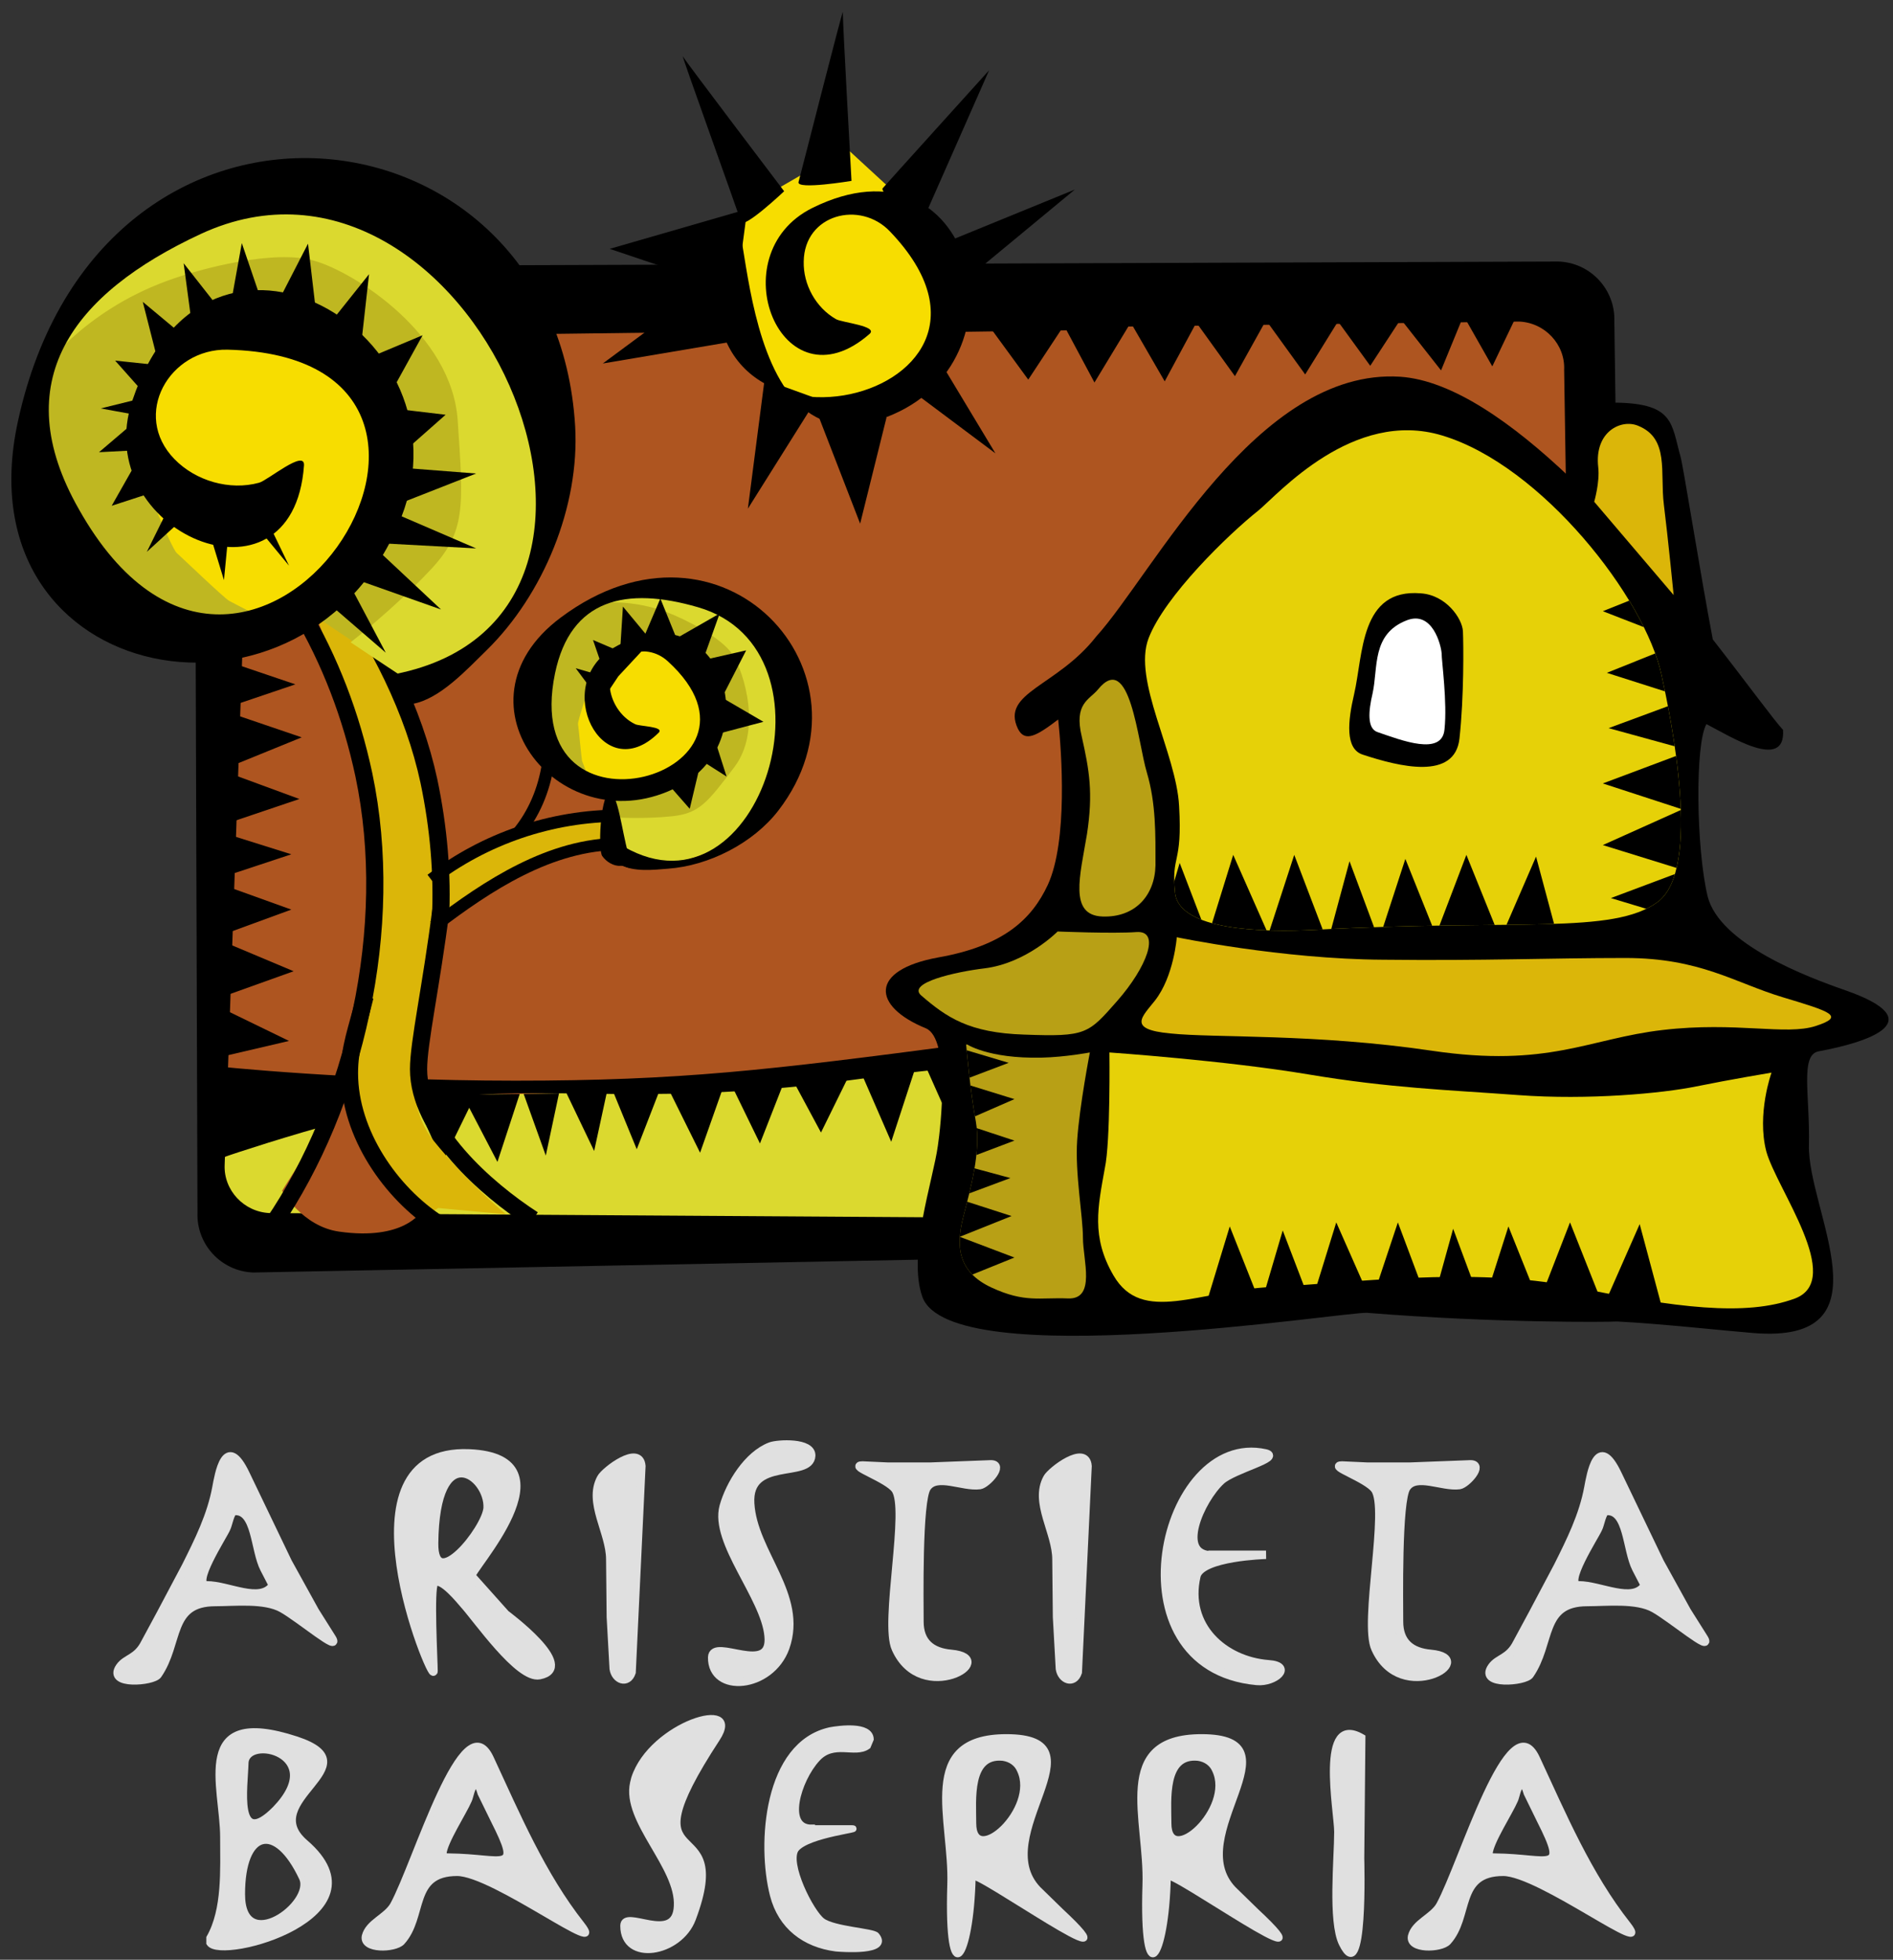
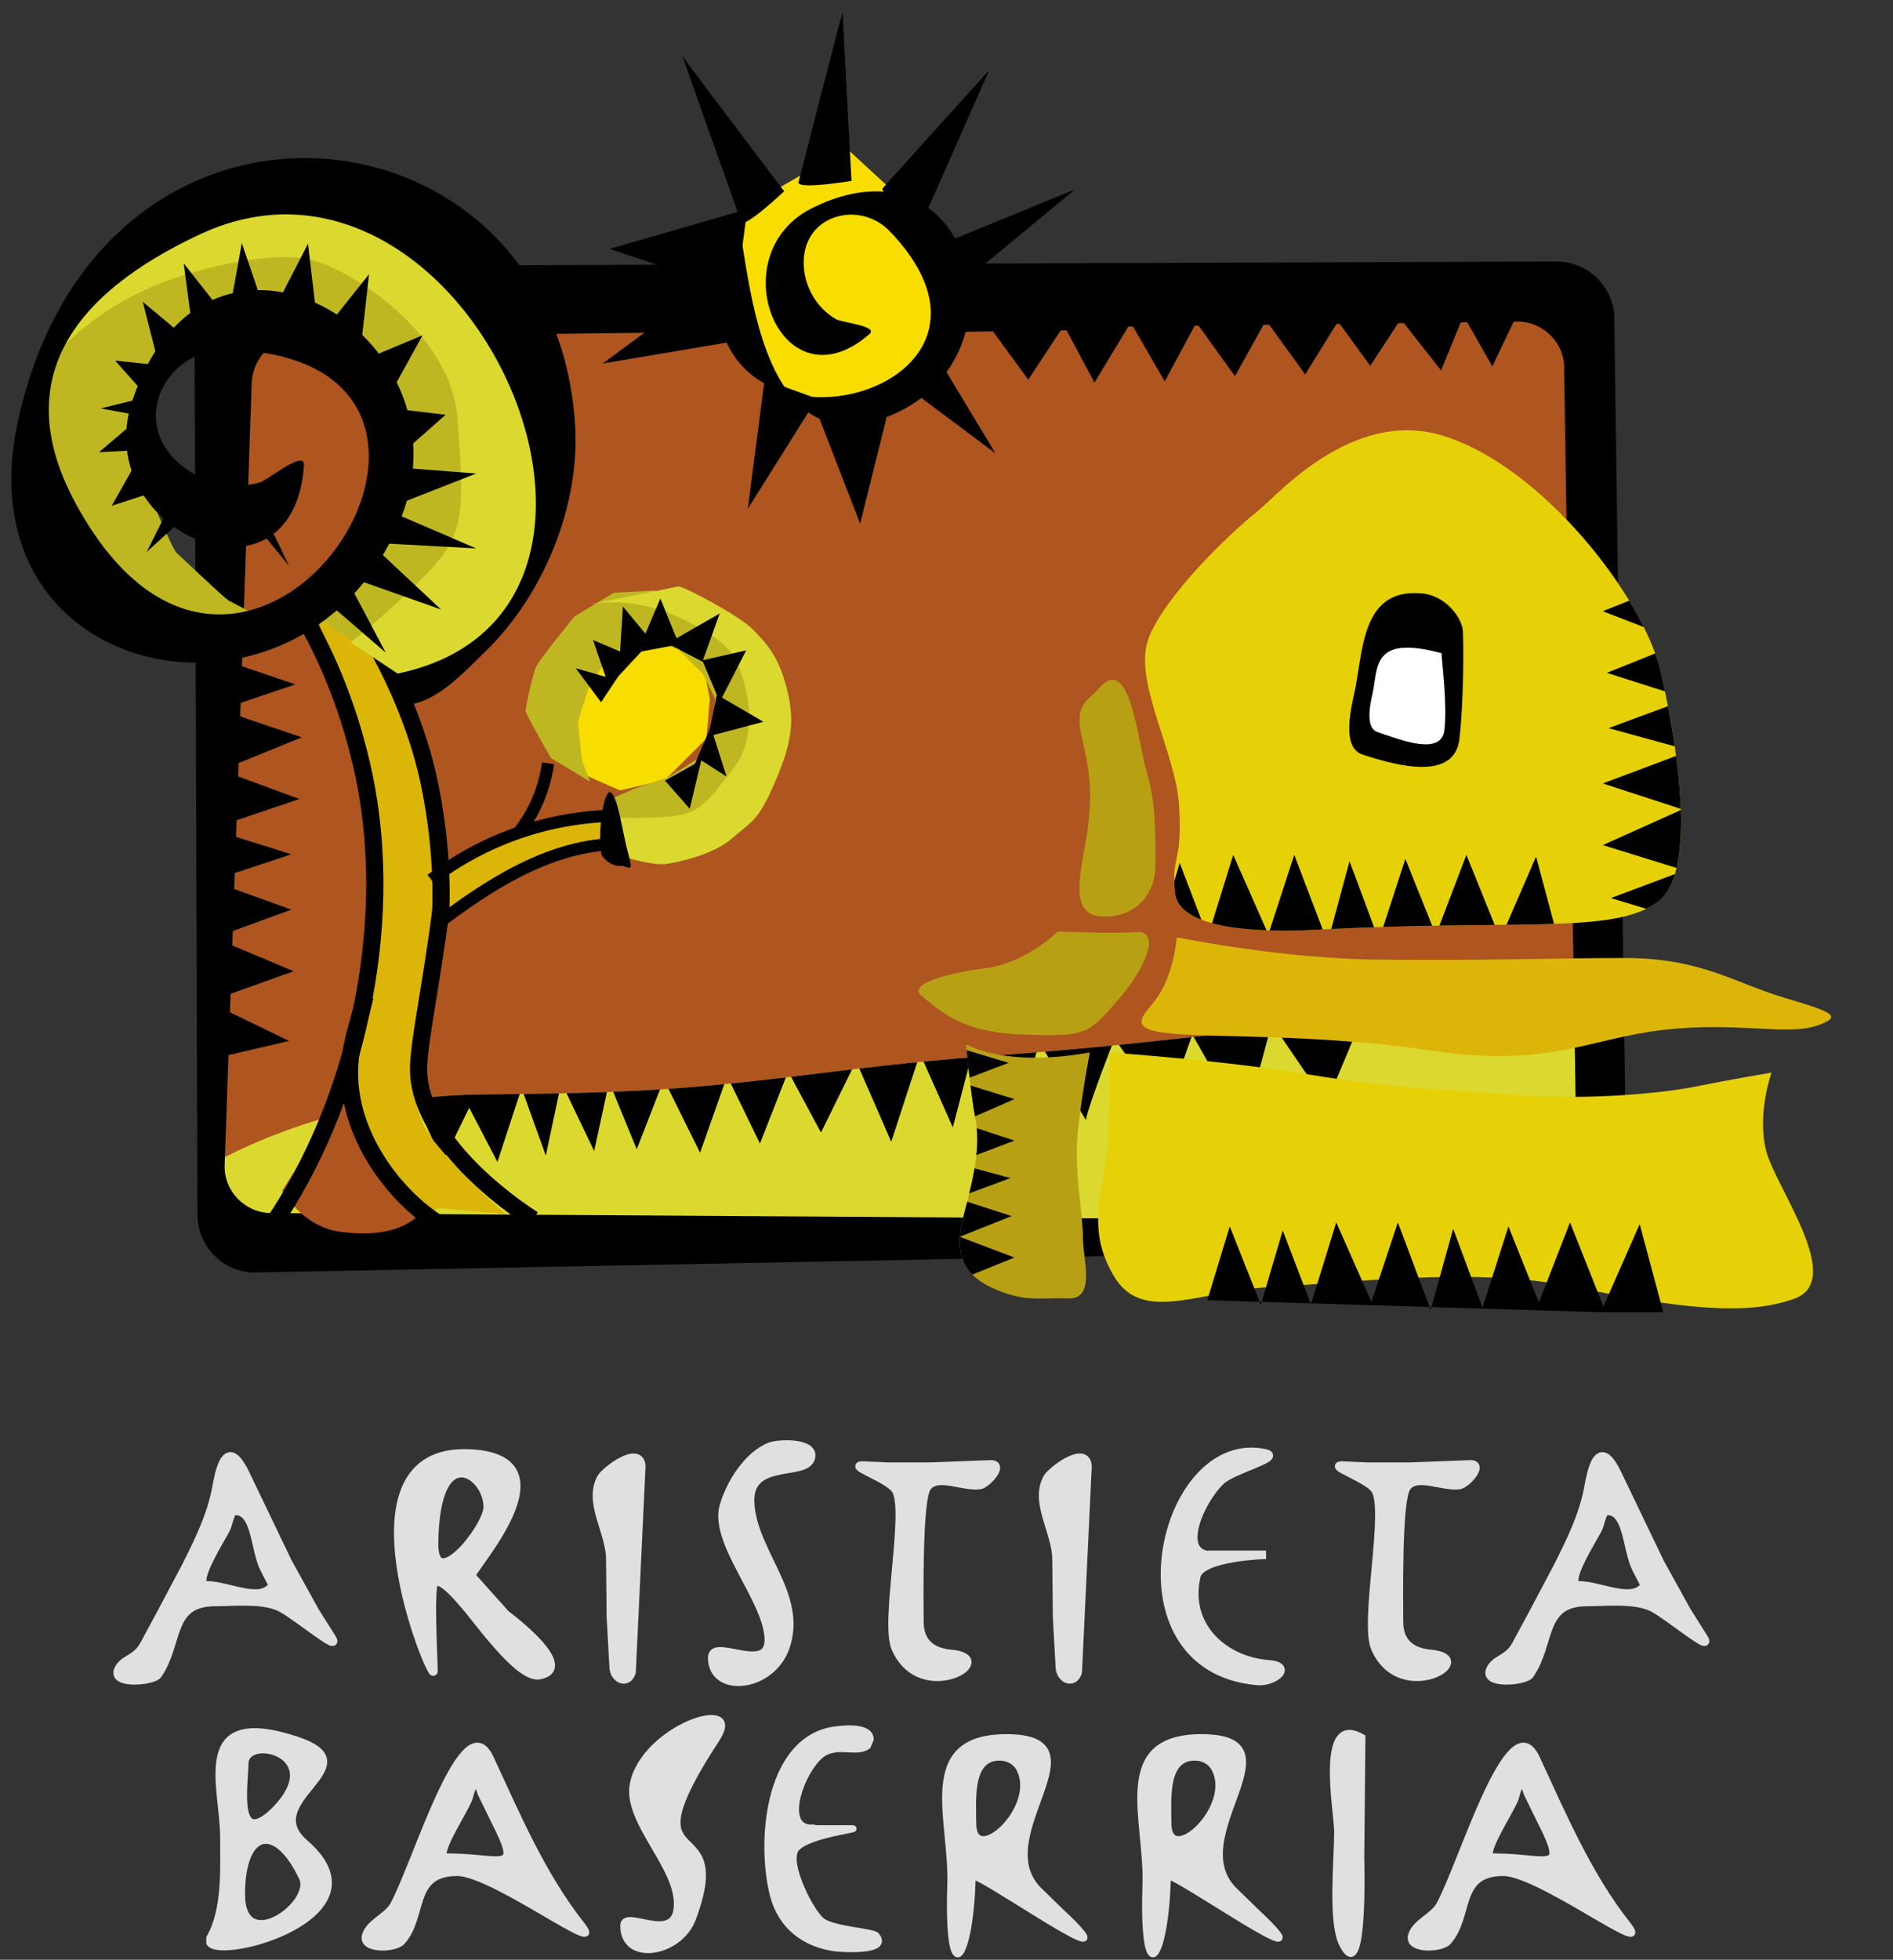
<svg xmlns="http://www.w3.org/2000/svg" xmlns:xlink="http://www.w3.org/1999/xlink" version="1.1" id="Capa_1" x="0px" y="0px" viewBox="0 0 328.8 340.2" style="enable-background:new 0 0 328.8 340.2;" xml:space="preserve">
  <rect x="0" y="0" width="328.8" height="340.2" fill="#333333" stroke="none" />
  <style type="text/css">
	.st0{fill-rule:evenodd;clip-rule:evenodd;}
	.st1{clip-path:url(#XMLID_2_);}
	.st2{clip-path:url(#XMLID_97_);fill-rule:evenodd;clip-rule:evenodd;}
	.st3{clip-path:url(#XMLID_2_);fill-rule:evenodd;clip-rule:evenodd;}
	.st4{fill-rule:evenodd;clip-rule:evenodd;fill:#F7DD00;}
	.st5{fill-rule:evenodd;clip-rule:evenodd;fill:#DBB609;}
	.st6{fill-rule:evenodd;clip-rule:evenodd;fill:#AE5520;}
	.st7{fill-rule:evenodd;clip-rule:evenodd;fill:none;stroke:#000000;stroke-width:2.987;stroke-miterlimit:3.864;}
	.st8{fill-rule:evenodd;clip-rule:evenodd;fill:none;stroke:#000000;stroke-width:2.116;stroke-miterlimit:3.864;}
	.st9{fill-rule:evenodd;clip-rule:evenodd;fill:#BFB721;}
	.st10{fill-rule:evenodd;clip-rule:evenodd;fill:#DBD92F;}
	.st11{fill:none;}
	.st12{fill-rule:evenodd;clip-rule:evenodd;fill:#E0E0E0;stroke:#E0E0E0;stroke-width:1.127;stroke-miterlimit:3.864;}
	.st13{fill-rule:evenodd;clip-rule:evenodd;fill:#E0E0E0;stroke:#E0E0E0;stroke-width:1.464;stroke-miterlimit:3.864;}
	.st14{clip-path:url(#XMLID_98_);fill-rule:evenodd;clip-rule:evenodd;}
	.st15{fill-rule:evenodd;clip-rule:evenodd;fill:#B8A015;}
	.st16{clip-path:url(#XMLID_99_);fill-rule:evenodd;clip-rule:evenodd;}
	.st17{fill-rule:evenodd;clip-rule:evenodd;fill:#E6D108;}
	.st18{fill-rule:evenodd;clip-rule:evenodd;fill:#FFFFFF;}
</style>
  <path id="XMLID_96_" class="st0" d="M44.3,46.2l226.4-0.8c5.6,0.2,9.9,4.9,9.7,10.4l2.1,151c-0.2,5.6-4.9,9.9-10.4,9.7l-228.1,4.4  c-5.6-0.2-9.9-4.9-9.7-10.4L33.8,55.9C34,50.3,38.7,46,44.3,46.2z" />
  <g id="XMLID_89_">
    <defs>
      <path id="XMLID_90_" d="M52.2,58.2l211.7-2.7c4.6,0.2,8.3,4.1,8.1,8.7l2.2,140c-0.2,4.6-4.1,8.3-8.7,8.1l-218.7-1.4    c-4.6-0.2-8.3-4.1-8.1-8.7l4.7-135.9C43.7,61.6,47.6,58,52.2,58.2z" />
    </defs>
    <use xlink:href="#XMLID_90_" style="overflow:visible;fill-rule:evenodd;clip-rule:evenodd;fill:#AE5520;" />
    <clipPath id="XMLID_2_">
      <use xlink:href="#XMLID_90_" style="overflow:visible;" />
    </clipPath>
    <g id="XMLID_93_" class="st1">
      <defs>
        <path id="XMLID_94_" d="M35.7,202.7c0,0,20-12.4,47.5-12.7c27.5-0.3,35.2-0.7,61.8-4c26.6-3.3,28.3-2.2,60.4-5.8     c32.1-3.6,42.7-3.4,74.2-4.6c31.5-1.1,52.2,1.3,52.2,1.3l-9.6,42c0,0-12.4,27.6-16.6,27.4c-4.2-0.1-163.5-8.2-163.5-8.2l-105-1.7     L35.7,202.7z" />
      </defs>
      <use xlink:href="#XMLID_94_" style="overflow:visible;fill-rule:evenodd;clip-rule:evenodd;fill:#DBD92F;" />
      <clipPath id="XMLID_97_">
        <use xlink:href="#XMLID_94_" style="overflow:visible;" />
      </clipPath>
      <path id="XMLID_95_" class="st2" d="M59.1,189.9l6.7,10.6l5.4-11.4l5.7,12.6l4.6-9.4l4.9,9.4l4.2-12.8l4.2,11.7l2.7-12.7l5.7,11.9    l2.6-12l4.8,11.7l4.7-12.1l6.3,12.7l4.7-13.3l5.7,11.7l4.9-12.5l5.7,10.6l6.1-12.4l6.1,14l5-15.3l5.7,12.8l3.6-13.8l7.4,13.8    l4-14.8l8.1,13.5c0.7-3.3,5-14.1,5-14.1l8.8,12.6l4.7-13.3c0,0,7.2,12.4,8.3,16.2c0.4,1.5,5.5-18.2,5.5-18.2l9.5,13.9l6.9-16.5    l-59.9,4.4L99,187.9L59.1,189.9z" />
    </g>
    <polygon id="XMLID_92_" class="st3" points="39.7,105.2 52.3,109.5 38.6,114.5 51.3,118.8 38.3,123.2 52.4,128 38.4,133.7    52,138.7 36.6,143.9 50.6,148.3 36.7,152.9 50.6,157.9 37.2,162.8 51,168.6 36.2,173.9 50.2,180.7 34.8,184.3 35.2,173.6  " />
    <polygon id="XMLID_91_" class="st3" points="263.8,54 259.2,63.6 254.2,54.8 250.3,64.3 243.3,55.4 238,63.5 232.4,55.8 226.7,65    219.9,55.6 214.5,65.3 207.8,56 202.3,66.2 196.4,56 190.1,66.4 184.8,56.5 178.6,65.9 171.8,56.6 161.8,55.3  " />
    <use xlink:href="#XMLID_90_" style="overflow:visible;fill-rule:evenodd;clip-rule:evenodd;fill:none;stroke:#000000;stroke-width:0.642;stroke-miterlimit:3.864;" />
  </g>
  <path id="XMLID_88_" class="st4" d="M147.1,25.8l-14.9,8.6c0,0-6.2,5.9-5.6,11.8c0.7,5.9,2,15.4,5,18.9c3,3.5,15.2,5.4,17.2,5  c2.1-0.4,12.4-3.5,13.8-7.6c1.4-4.1,2.6-14.3,1.7-16.4c-0.9-2.1-7.2-11.1-7.2-11.1L147.1,25.8z" />
  <path id="XMLID_87_" class="st0" d="M155.2,71.9c23.8-10.4,13.6-49.5-14.1-35.8c-16.3,8.1-5.4,35.2,9.9,21.9c1.7-1.4-4.8-2-5.8-2.6  c-3.5-2-5.7-6-5.6-10c0.1-8.2,9.8-10.7,15-5.2c28.9,30.2-40.9,45.3-28.6,1C131.2,22.8,125,85.1,155.2,71.9z" />
  <path id="XMLID_86_" class="st0" d="M128.7,38.5c-0.4-1.4-10.5-29.4-10.1-28.7c0.3,0.6,17.6,23.4,17.6,23.4S129.1,39.9,128.7,38.5z" />
  <path id="XMLID_85_" class="st0" d="M138.7,31.6c0.4-1.4,7.7-30.2,7.7-29.5c-0.1,0.7,1.5,29.3,1.5,29.3S138.3,33,138.7,31.6z" />
  <path id="XMLID_84_" class="st0" d="M153.3,32.7c0.5-0.6,18.5-20.5,18.5-20.5l-12.4,28.1C159.3,40.2,152.8,33.3,153.3,32.7z" />
  <polygon id="XMLID_83_" class="st0" points="165.4,41.6 186.7,32.9 166.5,49.6 " />
  <polygon id="XMLID_82_" class="st0" points="128.4,59.1 104.7,63.1 125.4,47.8 " />
  <polygon id="XMLID_81_" class="st0" points="127.9,50.6 105.9,43.2 129.8,36.3 " />
  <polygon id="XMLID_80_" class="st0" points="167.8,47.4 188.3,57.3 167.1,57.6 " />
  <polygon id="XMLID_79_" class="st0" points="163.2,62.6 172.9,78.7 158.6,68 " />
  <polygon id="XMLID_78_" class="st0" points="142,71.8 149.4,90.9 154,72.4 " />
  <polygon id="XMLID_77_" class="st0" points="141.9,69.2 129.9,88.3 132.8,65.9 " />
-   <path id="XMLID_76_" class="st0" d="M37.6,185.1c0,0,23.4,2.5,51.9,2.5c28.6,0,43.8-1.8,78-6.3c34.2-4.5,47.1-6.3,71.8-8  c24.8-1.8,37.9-2.9,37.9-2.9l-0.6,7.9c0,0,8-1.7-26.9,0.8c-34.9,2.5-70.7,4.1-101.9,8.4c-32.4,4.4-51.4,1.1-67.5,2.8  c-16,1.7-43.3,11.2-43.3,11.2L37.6,185.1z" />
  <path id="XMLID_75_" class="st5" d="M77.4,150.6c0,0,8.1-5.1,13.1-6.2c5-1.1,16.9-3.4,16.9-3.4l-0.4,5.8c0,0-14.3,2.2-18.6,5.6  c-4.3,3.4-11.2,8.1-11.2,8.1L77.4,150.6z" />
  <path id="XMLID_74_" class="st5" d="M73.7,211.3c0,0-9-8.2-11-13.7c-2-5.5-3.3-8.8,0.3-23.4c3.5-14.6,1.9-28.9,0.5-39.1  c-1.4-10.2-9.3-30-9.3-30l4.9-4.7c0,0,8.5,12.1,10.7,19.5c2.2,7.4,8.8,14.3,5.5,37.4c-3.3,23.1-5.8,33.5,0,40.7  c5.8,7.2,12.6,12.8,12.6,12.8l-11.8-1.1L73.7,211.3z" />
  <path id="XMLID_73_" class="st6" d="M49,206.7l11-17.4c0,0,2.4,8.8,6.3,13.2c3.9,4.4,6.8,7.9,6.8,7.9s-3,5-14.2,3.4  C52.5,212.9,49,206.7,49,206.7z" />
  <path id="XMLID_72_" class="st7" d="M76.1,212.4c-8.2-5.3-15.4-15.6-15.4-26.1c0-4.6,1.2-7.2,2.7-13.3" />
  <path id="XMLID_71_" class="st7" d="M92.6,211.7c-8.2-5.3-19.9-15.6-19.9-26.1c0-4.6,2.2-14.4,3.9-27.8" />
  <path id="XMLID_70_" class="st7" d="M57.8,100.2c8,11,14.1,23.3,16.7,35.4c1.7,8.1,2.4,16.2,2,24.1" />
  <path id="XMLID_69_" class="st7" d="M52.2,106c5.1,8.6,8.8,18.2,11,28.5c5.6,26.6-1.6,57.2-15.8,78" />
  <path id="XMLID_68_" class="st8" d="M90,144.6c2.7-3.3,4.5-7.4,5.2-12.1" />
  <path id="XMLID_67_" class="st8" d="M74.9,152.7c9.3-7.1,20.8-11.1,32.8-11.1" />
  <path id="XMLID_66_" class="st8" d="M75.4,160.8c9.3-7.1,20.2-14.3,32.3-14.3" />
-   <path id="XMLID_65_" class="st4" d="M66,71.8l-1.5,19.5l-9,12.5c0,0-16.6,5.5-17.3,4.6c-0.7-0.9-9.2-8.8-11.1-10.7  c-1.9-2-7.5-14.5-7.3-15.9c0.2-1.4,7.3-26.9,8.1-27.4c0.7-0.5,17.6-2.8,17.6-2.8l12.4,9.6L66,71.8z" />
  <path id="XMLID_64_" class="st9" d="M55.4,107.4l3.5-7.4l5.9-10.3l3.3-11.1l-1.7-9.2l-7.1-9.6L51,56.2l-11.6-0.9L29.3,60l-5.5,12.9  l1.3,10.8c0,0,4.7,11.5,5.6,12.3c0.8,0.7,8.2,7.8,9.1,8.3c0.9,0.5,6.6,3.4,6.6,3.4l-15,2.5c0,0-15.9-5.6-16.7-6.4  C14,102.8,8.3,92.9,7.6,90c-0.7-2.9-1.2-20.8-1.2-20.8l4.7-14.5l9.6-9.5l31.7-5.4L69,43.9l16.4,18.6l3.2,19.7l-2.1,13.1l-7.9,12  L66,114.5L55.4,107.4z" />
  <path id="XMLID_63_" class="st10" d="M72.2,119c0,0,8-3.7,10.8-6.6c2.8-3,10.2-13,11.5-21.3c1.2-8.3,2.9-9.8-1.5-23.3  s-8.1-19.6-17.2-25.9c-9-6.3-14.5-6.9-21.3-7.5c-6.8-0.6-27.6,4.3-28.5,5.6C25.1,41.1,7.1,64.5,7.1,64.5s7.1-10.3,21.8-15.7  c5.9-2.2,18.9-5.6,25.8-3.5c6.9,2,23.8,12.7,24.8,27.7c1,15,1.5,19.4-4.9,26.1c-6.3,6.7-13.7,12.4-13.7,12.4l4.5,3L72.2,119z" />
  <path id="XMLID_62_" class="st0" d="M99.9,74C96.5,16.6,17.3,7.7,3.1,73.2C-7,119.8,53.7,130.5,69.7,89.8C82.2,57.8,36,30.7,23,69.5  c-7.7,22.8,27.9,38,29.8,11.3c0.2-2.9-6.3,2.6-7.8,3c-5.1,1.4-11-0.3-14.7-4.1c-7.5-7.7-0.9-19.2,9.2-19  c55.3,1.3,4.1,80.8-25.8,27.7C1.1,66.3,12.5,51,34.9,40.6C81.4,19.1,120,106.8,68.7,117c-1.3,0.3,1.5,5.4,2.9,5.2  c4.8-0.8,9.6-6.1,12.9-9.3C94.4,103.2,100.7,87.9,99.9,74z" />
  <path id="XMLID_61_" class="st11" d="M83.3,27.1" />
  <path id="XMLID_60_" class="st4" d="M122.7,128.2l-7.2,7.2l-7.8,1.8c0,0-8.4-3.5-8.4-4.1c0-0.6-0.6-6.6-0.7-8  c-0.1-1.4,2-8.3,2.6-8.7c0.6-0.5,12.1-8.1,12.6-8c0.4,0.1,7.9,4.9,7.9,4.9l1.6,8L122.7,128.2z" />
  <path id="XMLID_59_" class="st9" d="M106.3,138.6l3.9-1.7l5.9-2l5.1-3.2l2.5-4.2l0.5-6.2l-2.1-4.3l-4.3-4.3l-5.6-1.6l-6.6,3.2  l-3.2,4.7c0,0-2.1,6.2-2,6.7c0.1,0.6,0.6,5.9,0.7,6.4c0.2,0.5,1.4,3.6,1.4,3.6l-6.8-4.1c0,0-4.4-7.6-4.4-8.2c0-0.6,1.2-6.5,1.9-7.8  c0.7-1.4,6.6-8.6,6.6-8.6l6.8-4.1l7-0.4l14.3,8.7l5.1,7.3l0.1,13L128,140l-5.3,4.4l-7.2,2L108,145L106.3,138.6z" />
  <path id="XMLID_58_" class="st10" d="M108.9,148.9c0,0,4.4,1.3,6.5,1.1c2.1-0.2,8.5-1.6,11.8-4.5c3.3-2.9,4.5-2.9,7.4-9.7  c2.9-6.8,3.5-10.5,2.1-16.1c-1.4-5.6-3.3-7.7-5.8-10.3c-2.5-2.6-12.3-7.7-13.1-7.6c-0.8,0.2-15.9,3.2-15.9,3.2s6.3-1.6,14,1.3  c3.1,1.2,9.4,4.3,11.4,7.4c2,3.2,5,13.1,0.3,19.4c-4.7,6.2-6.1,8.1-10.9,8.6c-4.8,0.5-9.7,0.2-9.7,0.2l0.7,2.7L108.9,148.9z" />
-   <path id="XMLID_57_" class="st0" d="M135.2,140.7c18.3-23.8-9.8-54.4-37.8-33.5c-20,14.9,0.3,39.9,20.5,29.3  c15.9-8.3,7-34.8-11.4-24c-10.8,6.3-2,24.5,7.9,14.7c1.1-1.1-3.4-1.1-4.1-1.5c-2.5-1.2-4.2-3.9-4.4-6.6c-0.3-5.6,6.2-7.9,10.1-4.3  c21.4,19.5-26,33.2-19.6,2.1c2.7-13,12.4-15.1,24.8-11.5c25.7,7.4,10.9,55.2-12.8,41.6c-0.6-0.3-1.3,2.7-0.6,3.1  c2.2,1.3,5.8,0.9,8.2,0.7C123.1,150.3,130.8,146.4,135.2,140.7z" />
  <path id="XMLID_56_" class="st11" d="M144.8,116.5" />
  <path id="XMLID_55_" class="st0" d="M105.8,137.5c-1.6,1.3-1.9,10.1-1.2,11.1c0.7,1,2,1.8,3.2,1.7c1.2-0.1,2.4,1.7,1.3-2.2  C108,144.2,107.3,137.5,105.8,137.5z" />
  <polygon id="XMLID_54_" class="st0" points="56.8,104.5 67,113.3 59.9,99.9 76.6,105.8 64.2,94.2 82.7,95.2 66.9,88.4 82.7,82.2   67.2,81 77.4,72 66.5,70.7 73.4,58.2 62.4,62.8 64.1,47.6 55.4,58.5 53.5,42.3 46.6,55.7 42,42.2 39.6,55.5 31.9,45.7 33.8,59.9   24.8,52.4 27.6,63.4 20,62.6 25.6,68.9 17.5,70.9 24.6,72.2 17.2,78.5 24.9,78.1 19.4,87.8 31.4,83.9 25.5,95.8 34.8,87.3   38.9,100.7 40.3,86.2 50.2,98.2 44.5,86.4 29.5,82.4 25.6,71.3 30.9,59.4 47.5,58.6 54.6,62.3 63.4,68.8 66.3,82.9 62.2,96.9 " />
  <polygon id="XMLID_53_" class="st0" points="104.4,121.9 100,116 105.2,117.5 103,111.1 107.7,113.1 108.2,105.3 112.1,110   114.7,103.9 117.5,110.8 125,106.5 122.1,114.6 129.6,112.9 125.4,121.1 132.6,125.3 123.9,127.6 126.2,134.8 121.8,132   119.8,140.4 115.5,135.5 120.7,132.6 123.3,126.5 124.5,120.6 122.1,114.9 116.7,112.1 111.4,113.1 107.4,117.4 " />
  <path id="XMLID_49_" class="st12" d="M38.8,318.9c0,5.6,0.4,12.6-2.4,17.5l0,0.9c2.1,3.2,31.2-4.8,16.6-17.4  c-8.6-7.4,12.1-13.4-1.5-17.9C33.2,296,38.8,310.2,38.8,318.9z M42.6,306.1c0.1-5,14.5-1.6,5.2,8C40.8,321.1,42.5,310.1,42.6,306.1z   M42,328.8c0-11,5.9-12.6,10.5-2.8C54.6,330.5,42,339.6,42,328.8z" />
  <path id="XMLID_46_" class="st12" d="M79.4,325.1c6.4,0,26.6,15.4,21.6,9c-6.8-8.6-11.2-19-15.8-28.9c-4.7-10-12.9,18.2-16.9,25.5  c-1.2,2.1-4.3,3-4.9,5.4c-0.5,2.5,5.2,2.3,6.4,1C73.8,332.7,71.2,325.1,79.4,325.1z M78,322.3c-0.4,0-1,0-1-0.5  c0.1-2,3.5-7.2,4.4-9.3c0.3-0.6,0.5-2.4,1.2-2.6c0.5-0.2,0.8,1.1,0.9,1.4l2.3,4.7C90.5,325.3,87.6,322.4,78,322.3z" />
  <path id="XMLID_45_" class="st12" d="M108.3,334.3c0,6.5,9.7,4.9,12-1.2c7.5-19.9-12.5-5.8,4.2-31.3c4.8-7.3-11.3-2.4-14.3,6.9  l-0.2,0.8c-1.5,6.6,8,14.5,7.6,21.4C117.3,337.6,108.3,331.1,108.3,334.3z" />
  <path id="XMLID_44_" class="st12" d="M141,317.3c-4.9,0.1-2.5-8.3,0.9-12c2.9-3.2,6.6-0.6,8.8-2.2l0.5-1.2c-0.1-2.5-5.4-1.8-7-1.5  c-11,2.4-12.2,19.7-9.9,28.6c1.4,5.4,5.5,8.5,10.9,9.2c1.1,0.1,9.4,0.7,7-2.2c-0.5-0.7-7.4-1-9.4-2.5c-2-1.5-6.3-10-4.6-12.5  c2-2.7,12.7-3.6,9.4-3.6H145H141z" />
  <path id="XMLID_41_" class="st12" d="M174.8,301.6c-15.5,0-9.3,14.3-9.7,25.6c-0.6,19.1,3.5,13,3.8-1.4c0-1.6,30.2,19.9,15.3,6  l-3.9-3.8C171.3,318.6,192.2,301.6,174.8,301.6z M169,316.5c0-4-0.8-12,5.2-11.4c1.4,0.2,2.5,1,3,2.2  C180.4,314.1,169,324.3,169,316.5z" />
  <path id="XMLID_38_" class="st12" d="M208.7,301.6c-15.5,0-9.3,14.3-9.7,25.6c-0.6,19.1,3.5,13,3.8-1.4c0-1.6,30.2,19.9,15.3,6  l-3.9-3.8C205.2,318.6,226.1,301.6,208.7,301.6z M202.9,316.5c0-4-0.8-12,5.2-11.4c1.4,0.2,2.5,1,3,2.2  C214.3,314.1,202.9,324.3,202.9,316.5z" />
  <path id="XMLID_37_" class="st12" d="M232.3,318c0,4.6-1.1,15.5,0.8,19.4c4,8.1,3.3-14.5,3.3-14.8l0.2-21  C228.9,297.1,232.3,314.5,232.3,318z" />
  <path id="XMLID_34_" class="st12" d="M261.1,325.1c6.4,0,26.6,15.4,21.6,9c-6.8-8.6-11.2-19-15.8-28.9c-4.7-10-12.9,18.2-16.9,25.5  c-1.2,2.1-4.3,3-4.9,5.4c-0.5,2.5,5.2,2.3,6.4,1C255.5,332.7,252.9,325.1,261.1,325.1z M259.7,322.3c-0.4,0-1,0-1-0.5  c0.1-2,3.5-7.2,4.4-9.3c0.3-0.6,0.5-2.4,1.2-2.6c0.5-0.2,0.8,1.1,0.9,1.4l2.3,4.7C272.2,325.3,269.2,322.4,259.7,322.3z" />
  <path id="XMLID_31_" class="st13" d="M37.4,278.1c3.3,0,8.6-0.6,11.6,1.1c2.9,1.6,10.4,7.9,8.6,5.1l-2.9-4.6l-4.7-8.5l-7.3-15.2  c-3.5-7.4-4.7,0.1-5.1,2.2c-0.9,4.9-3.1,9.3-5.3,13.7l-4.4,8.3l-2.7,5c-1.4,2.8-3.3,2.6-4.4,4.2c-2.2,3.2,5.8,2.5,6.6,1.3  C31.2,285.2,29.2,278.1,37.4,278.1z M35.9,275.2c-2.8,0,2.8-8.5,3.4-9.9c0.3-0.5,0.7-3,1.4-3c3.8-0.3,3.5,6.7,5.2,10l1.5,2.9  C45.2,278.4,39.7,275.2,35.9,275.2z" />
  <path id="XMLID_28_" class="st13" d="M81.5,252.3c-23.5-1-6.2,40.1-6.2,37.8c0-1.7-0.7-14.4,0.1-15.3c1.1-1.4,4.9,3.4,5.1,3.6  c2.3,2.5,9.6,13.1,13.2,12.4c6.7-1.3-5.8-10.5-5.9-10.6l-5.9-6.6C81.2,272.9,100,253.1,81.5,252.3z M75.4,267.9  c0.2-18.6,9.6-11.8,9.3-6.1C84.4,265.5,75.3,276.8,75.4,267.9z" />
  <path id="XMLID_27_" class="st13" d="M106,270.7l0.1,10l0.5,9c0.3,1.9,2.4,2.7,3.1,0.6l1.7-35.8c-0.3-3.8-6.4,0.9-7,2.1  C102.1,260.8,106,266,106,270.7z" />
  <path id="XMLID_26_" class="st13" d="M123.7,287.7c-0.1,6.3,10.1,5.5,12.7-1.7c3.2-9.1-5.6-16.4-6.1-25c-0.5-8.2,10.4-4.3,10.6-8.3  c0.1-2.4-5.8-2.1-7.1-1.6c-3.9,1.5-7,6.5-8.1,10.4c-1.7,6.2,7.2,15.7,7.8,22.5C134.2,291.2,123.8,284.2,123.7,287.7z" />
  <path id="XMLID_25_" class="st13" d="M155.5,258.5c2.5,3.3-2,23.2,0.1,27.7c4.5,10,18.3,1.7,9.6,0.9c-3.4-0.3-5.5-2-5.5-5.6  c0-3.1-0.3-21.1,1.3-23.3c1.7-2.5,6.2,0,9.2-0.4c1.2-0.2,4.3-3.6,1.9-3.6l-10.5,0.4l-7.4,0l-4.4-0.2  C147.4,254.4,154.1,256.6,155.5,258.5z" />
  <path id="XMLID_24_" class="st13" d="M183.5,270.7l0.1,10l0.5,9c0.3,1.9,2.4,2.7,3.1,0.6l1.7-35.8c-0.3-3.8-6.4,0.9-7,2.1  C179.6,260.8,183.5,266,183.5,270.7z" />
  <path id="XMLID_23_" class="st13" d="M210.6,270c-6.5,0.1-2.1-9.7,1.5-13c2.2-2,10.6-4,7.7-4.7c-18-4-27.4,37.1-1.5,39.5  c3.1,0.3,6.4-2.6,2-2.9c-7.7-0.6-14.5-6.6-12.5-15.3c0.8-3.4,12.1-3.7,12.1-3.7c0,0-0.2,0-0.7,0H210.6z" />
  <path id="XMLID_22_" class="st13" d="M238.8,258.5c2.5,3.3-2,23.2,0.1,27.7c4.5,10,18.3,1.7,9.6,0.9c-3.4-0.3-5.5-2-5.5-5.6  c0-3.1-0.3-21.1,1.3-23.3c1.7-2.5,6.2,0,9.2-0.4c1.2-0.2,4.3-3.6,1.9-3.6l-10.5,0.4l-7.4,0l-4.4-0.2  C230.7,254.4,237.4,256.6,238.8,258.5z" />
  <path id="XMLID_19_" class="st13" d="M275.7,278.1c3.3,0,8.6-0.6,11.6,1.1c2.9,1.6,10.4,7.9,8.6,5.1l-2.9-4.6l-4.7-8.5l-7.3-15.2  c-3.5-7.4-4.7,0.1-5.1,2.2c-0.9,4.9-3.1,9.3-5.3,13.7l-4.4,8.3l-2.7,5c-1.4,2.8-3.3,2.6-4.4,4.2c-2.2,3.2,5.8,2.5,6.6,1.3  C269.5,285.2,267.5,278.1,275.7,278.1z M274.2,275.2c-2.8,0,2.8-8.5,3.4-9.9c0.3-0.5,0.7-3,1.4-3c3.8-0.3,3.5,6.7,5.2,10l1.5,2.9  C283.6,278.4,278,275.2,274.2,275.2z" />
-   <path id="XMLID_18_" d="M190.4,110.5c9.9-10.9,27.9-46.7,52.8-45.1c9,0.6,19.5,8,29.5,17.5c0.4-5.7,4.1-13.1,8.2-13  c9.9,0.2,9.4,3.7,11,9.4c0.4,1.2,3.5,20.7,5.6,31.7c6.1,7.8,10.6,14,12.2,15.7c0.5,7.3-9.4,1-13.3-1c-2,3.4-1.8,21.5,0.2,29.9  c2.1,8.3,17.3,14,23.9,16.3c15.2,5.3,4.1,9-4.6,10.6c-3.3,0.6-1.5,7.7-1.7,16.3c-0.3,11.3,14.5,34.6-9.7,32.6  c-5-0.4-15.9-1.6-23.6-2c-1.6,0.1-21,0.3-43.4-1.5c-3.5-0.3-72.5,10.8-77.3-2.8c-2.6-7.3,1.9-20.3,2.7-26.2  c0.5-3.3,2.2-18.6-2.1-20.4c-9.3-3.8-9.9-10.1,2.2-12.3c11.3-2,16.2-6.6,19-12.6c3.5-7.6,2.4-23.1,1.8-28.7c-3.8,2.9-5.8,4-7,1.6  C173.8,120.2,183.6,119.2,190.4,110.5z" />
  <g id="XMLID_14_">
    <defs>
      <path id="XMLID_15_" d="M250.5,75.6c-15.5-4.7-28.5,10.2-31.9,13c-5.3,4.2-16.3,14.9-19.1,22.2c-2.8,7.3,4.8,19.9,5.3,29.1    c0.6,10.4-1.4,8.3-0.7,15.1c0.7,6.5,15.1,6.9,24.5,6.4c34.9-1.9,51.5,0.9,59.3-4.8c7.8-5.7,2.3-32.1,0.7-39.4    C285.8,103.9,267.8,80.8,250.5,75.6z" />
    </defs>
    <use xlink:href="#XMLID_15_" style="overflow:visible;fill-rule:evenodd;clip-rule:evenodd;fill:#E6D108;" />
    <clipPath id="XMLID_98_">
      <use xlink:href="#XMLID_15_" style="overflow:visible;" />
    </clipPath>
    <polygon id="XMLID_17_" class="st14" points="291.9,169.1 279.1,165.2 292.7,159.8 279.8,155.9 292.6,151.1 278.4,146.7    292.2,140.5 278.4,136 293.6,130.3 279.4,126.4 293.2,121.3 279.1,116.8 292.3,111.5 278.4,106.1 292.9,100.3 278.7,94 294,89.9    294,100.6  " />
    <polygon id="XMLID_16_" class="st14" points="191.7,161.9 195.7,149.1 201.1,162.7 204.9,149.8 209.8,162.6 214.2,148.4    220.3,162.2 224.8,148.4 230.6,163.6 234.4,149.5 239.5,163.2 244.1,149.1 249.4,162.3 254.7,148.4 260.6,163 266.8,148.7    270.9,164 260.2,164  " />
  </g>
-   <path id="XMLID_13_" class="st5" d="M276.9,87.1c0,0,1-3.4,0.7-6c-0.7-6.2,4-8.4,6.9-7.2c5.5,2.2,3.8,8.1,4.5,13.7  c0.7,5.6,1.7,15.7,1.7,15.7L276.9,87.1z" />
  <path id="XMLID_12_" class="st15" d="M200.7,150.2c0-5.3,0.1-10.7-1.5-16.1c-1.6-5.3-2.9-21.3-8.5-14.4c-1.5,1.8-4.2,2.4-2.8,8.2  c1.3,5.8,2,9.7,0.9,16.9c-1.2,7.2-3.2,14.1,2.7,14.3C197.2,159.3,200.6,155.4,200.7,150.2z" />
  <path id="XMLID_11_" class="st15" d="M183.7,161.7c0,0-5.4,5.5-12.7,6.4c-5,0.6-13.5,2.5-11,4.7c4.4,3.8,8.3,6.5,17.9,6.8  c10.8,0.4,11.1-0.1,16.2-5.9c5-5.7,7.6-12.2,3.3-11.9C193.3,162.1,183.7,161.7,183.7,161.7z" />
  <path id="XMLID_10_" class="st5" d="M204.4,162.7c0,0-0.5,6.8-3.8,11c-2.2,2.8-4.9,5,2.7,5.7c7.6,0.8,25.1,0,45.4,3  c20.3,3,27.2-2.1,40.1-3.6c12.8-1.5,21.4,1,26.6-0.7c5.2-1.7,2.5-2.5-5.8-5c-8.3-2.5-14.3-6.8-27.3-6.8c-13,0-24.5,0.5-42.1,0.3  C222.6,166.5,204.4,162.7,204.4,162.7z" />
  <g id="XMLID_7_">
    <defs>
      <path id="XMLID_8_" d="M167.8,181.2c0,0,3.7,2.6,13.1,2.4c4.2-0.1,8.4-0.9,8.4-0.9s-1.8,9.3-2.2,15.2c-0.4,5.8,1,13.2,1,17    c0,3.8,2.3,10.7-2.6,10.5c-4.9-0.2-7.5,0.8-13.3-1.9c-5.8-2.7-6.2-7.1-4.9-12.2c1.3-5.1,3.1-11.3,2.2-16.6    C168.5,189.4,167.8,181.2,167.8,181.2z" />
    </defs>
    <use xlink:href="#XMLID_8_" style="overflow:visible;fill-rule:evenodd;clip-rule:evenodd;fill:#B8A015;" />
    <clipPath id="XMLID_99_">
      <use xlink:href="#XMLID_8_" style="overflow:visible;" />
    </clipPath>
    <polygon id="XMLID_9_" class="st16" points="167,175.5 175.7,178.2 166.5,181.9 175.2,184.5 166.5,187.8 176.2,190.8 166.8,194.9    176.2,198 165.9,201.9 175.5,204.5 166.1,208 175.7,211.1 166.7,214.7 176.2,218.3 166.3,222.3 176,226.5 165.6,229.3 165.6,222     " />
  </g>
  <path id="XMLID_6_" class="st17" d="M192.7,182.7c0,0,20.2,1.4,34.5,3.8c14.3,2.4,24.4,2.7,36.5,3.6c12.2,0.9,25-0.3,30.9-1.5  c5.9-1.2,13.1-2.4,13.1-2.4s-2.6,7.2-0.9,13.7c1.8,6.5,13.6,22.2,5,25.5c-8.6,3.2-20.8,1.6-38.4-2c-17.5-3.6-39.6-0.6-52.4,0  c-12.8,0.6-22.6,6.6-27.6-2c-3.9-6.7-2.7-11.9-1.5-18.6C192.9,198.2,192.7,182.7,192.7,182.7z" />
  <path id="XMLID_5_" class="st0" d="M235.2,120.5c-1.1,4.7-1.6,9.5,1.5,10.5c6.4,2.1,16,4.5,16.8-2.8c0.8-7.3,0.7-16.4,0.6-18.6  c-0.1-2.2-2.9-6.3-7.3-6.6C236.2,102.1,236.8,113.6,235.2,120.5z" />
-   <path id="XMLID_4_" class="st18" d="M238.4,120.4c-0.7,3-1,6.1,0.9,6.7c4.1,1.4,11.2,4.2,11.6-0.5c0.5-4.7-0.5-11.8-0.5-13.2  c-0.1-1.4-1.6-7.5-6.1-5.7C238.2,110.1,239.4,115.9,238.4,120.4z" />
+   <path id="XMLID_4_" class="st18" d="M238.4,120.4c-0.7,3-1,6.1,0.9,6.7c4.1,1.4,11.2,4.2,11.6-0.5c0.5-4.7-0.5-11.8-0.5-13.2  C238.2,110.1,239.4,115.9,238.4,120.4z" />
  <polygon id="XMLID_3_" class="st0" points="209.7,225.7 213.6,212.9 219,226.5 222.8,213.6 227.7,226.4 232.1,212.2 238.2,226   242.8,212.2 248.5,227.4 252.4,213.3 257.5,227 262,212.9 267.3,226.1 272.7,212.2 278.5,226.8 284.8,212.5 288.9,227.8   278.2,227.8 " />
</svg>